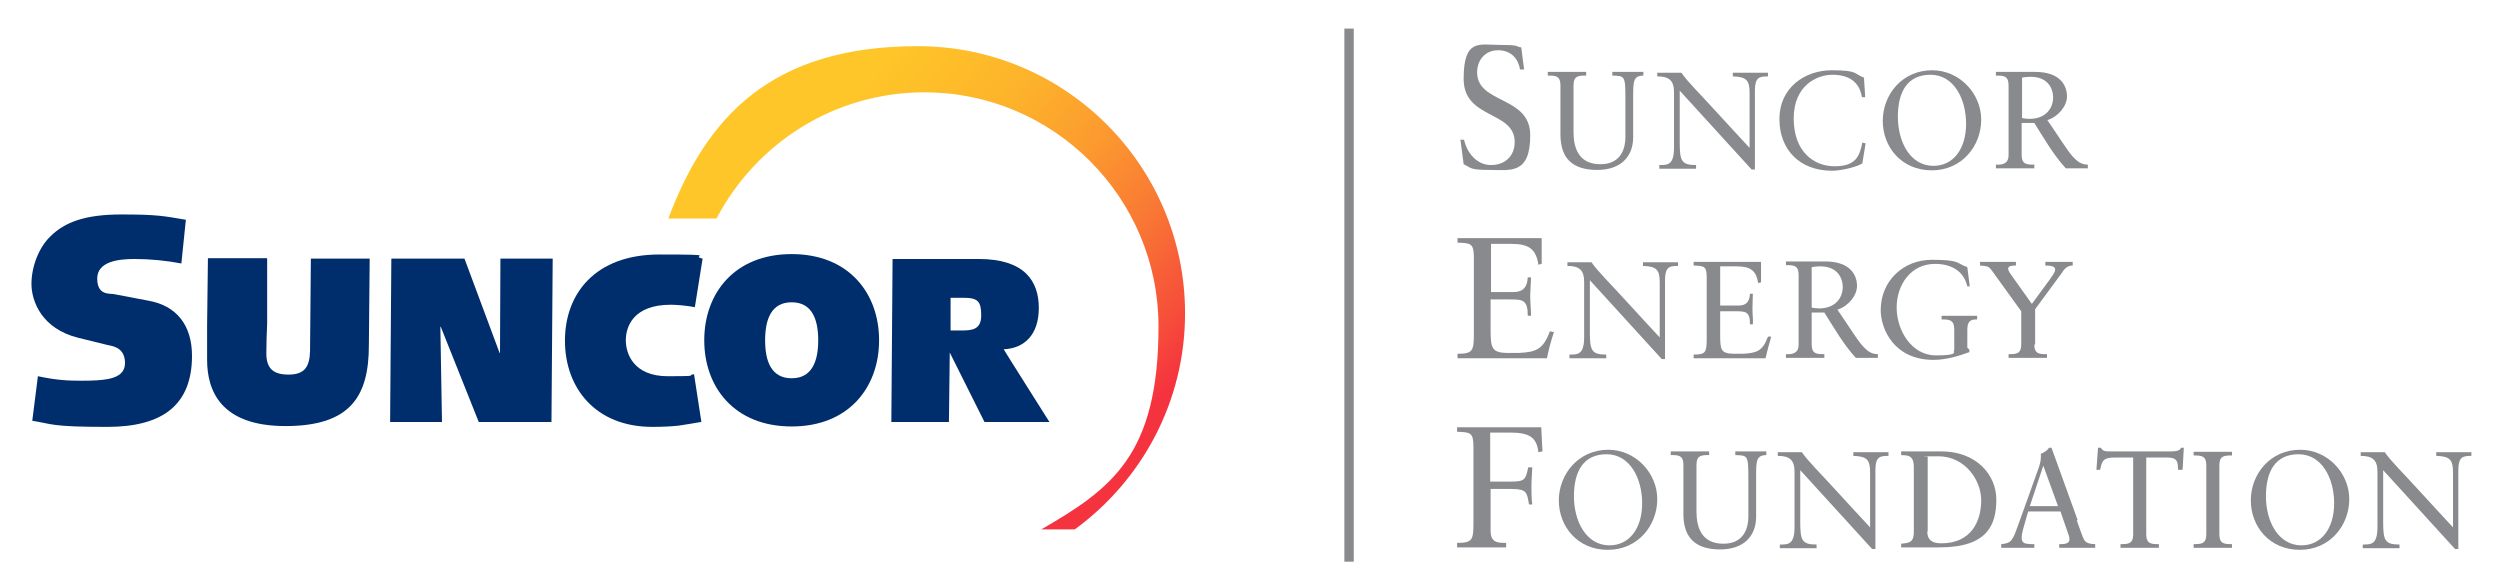
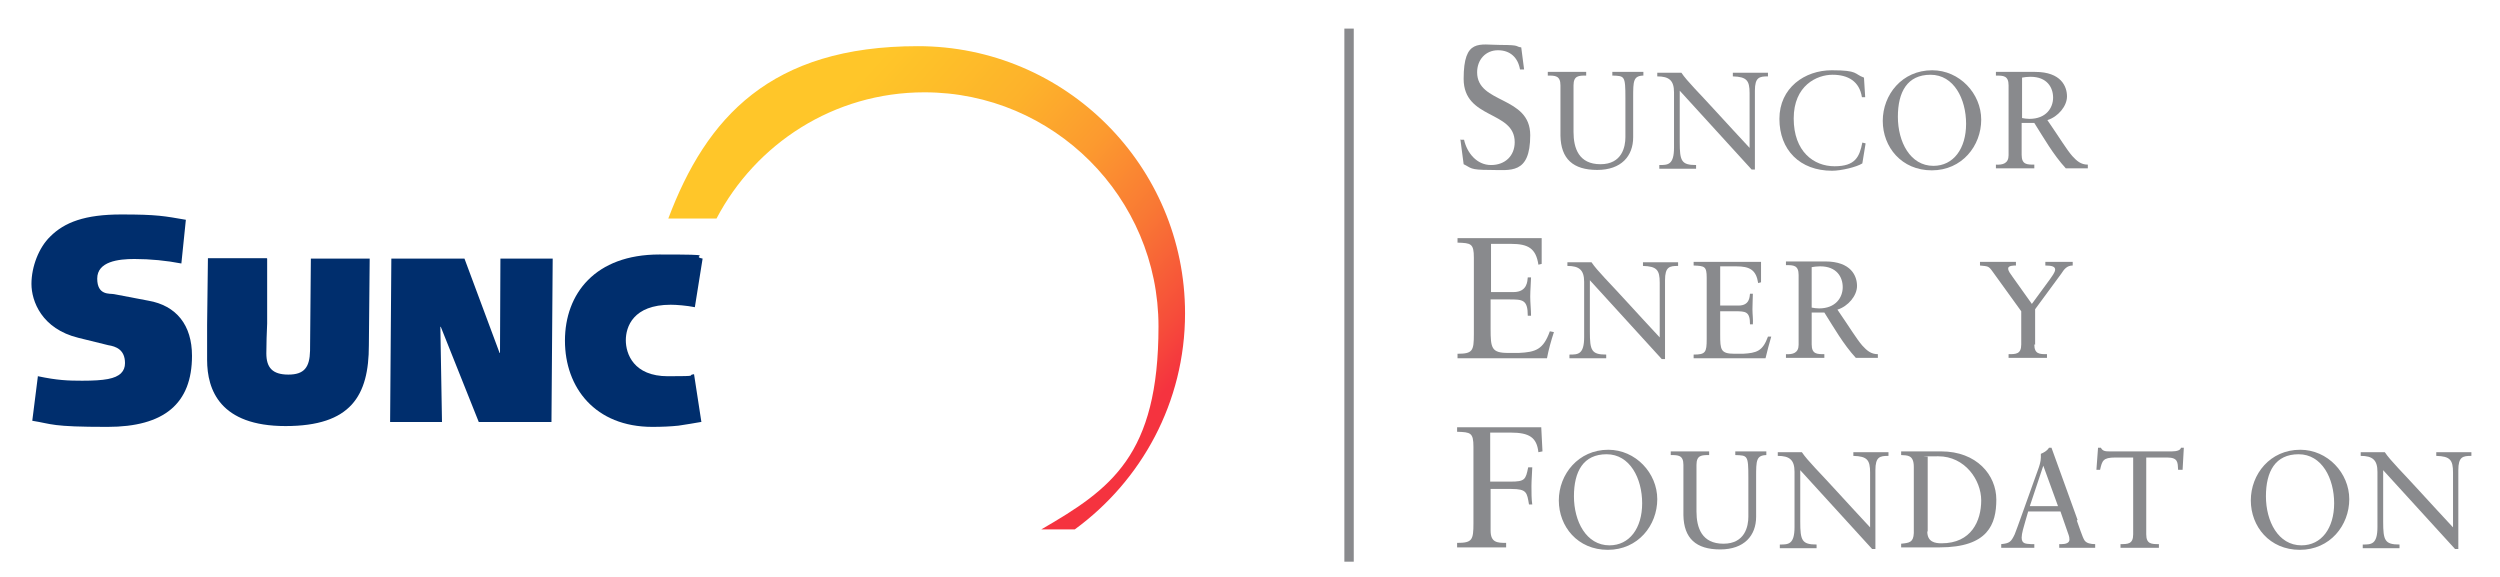
<svg xmlns="http://www.w3.org/2000/svg" version="1.1" viewBox="0 0 612 141.3">
  <defs>
    <style>
      .cls-1 {
        fill: none;
      }

      .cls-2 {
        fill: url(#linear-gradient);
      }

      .cls-3 {
        fill: #002e6d;
      }

      .cls-4 {
        fill: #898a8d;
      }

      .cls-5 {
        clip-path: url(#clippath);
      }
    </style>
    <clipPath id="clippath">
      <path class="cls-1" d="M163.5,53.5h11.9c9.6-18.3,28.7-30.9,50.9-30.9,31.6,0,57.3,25.7,57.3,57.3s-11.6,39.8-28.7,49.7h8.2c16.3-11.9,27-31.1,27-52.9,0-36.1-29.3-65.4-65.4-65.4s-51.8,17.5-61.1,42.2" />
    </clipPath>
    <linearGradient id="linear-gradient" x1="-95.7" y1="734.3" x2="-93.1" y2="734.3" gradientTransform="translate(-29813.2 3938.9) rotate(90) scale(40.9 -40.9)" gradientUnits="userSpaceOnUse">
      <stop offset="0" stop-color="#ffc629" />
      <stop offset=".1" stop-color="#fec029" />
      <stop offset=".3" stop-color="#fdb22b" />
      <stop offset=".5" stop-color="#fc9a2f" />
      <stop offset=".7" stop-color="#f97834" />
      <stop offset=".9" stop-color="#f64d3a" />
      <stop offset="1" stop-color="#f5333f" />
    </linearGradient>
  </defs>
  <g>
    <g id="Layer_1">
      <g>
        <rect class="cls-4" x="329.1" y="7" width="2.3" height="130.5" />
        <g>
          <path class="cls-4" d="M357.4,34.2h1c.7,3.2,3.1,6.2,6.6,6.2s5.8-2.3,5.8-5.6c0-7.8-12.5-5.5-12.5-15.5s3.9-8.3,9-8.3,3.5.4,5.1.6l.7,5.4h-1c-.5-2.9-2.4-4.7-5.4-4.7s-5.1,2.3-5.1,5.4c0,7.8,13,5.7,13,15.4s-4.9,8.5-9.9,8.5-4.5-.5-6.4-1.4l-.8-6.1Z" />
          <path class="cls-4" d="M402.5,18.5c-2.7,0-2.7,1.3-2.7,5.4v9.7c0,4.6-2.9,8-8.8,8s-8.9-2.7-9-8.4v-12.3c0-2.4-1.3-2.4-3.1-2.4v-.9c1.6,0,3.1,0,4.6,0s3.1,0,4.8,0v.9c-1.8,0-3.1,0-3.1,2.4v11.4c0,4,1.3,7.9,6.6,7.9s6.1-4.3,6.1-6.6v-9.6c0-5.5-.2-5.4-3.2-5.5v-.9c1.4,0,2.8,0,4.2,0s2.3,0,3.4,0v.9Z" />
          <path class="cls-4" d="M429.6,41.5h-.8l-17.6-19.3v12.6c0,4.6.4,5.6,4,5.6v.9c-1.5,0-3,0-4.5,0s-3,0-4.5,0v-.9c2.1,0,3.6,0,3.6-4.3v-13.5c0-2.9-1.2-3.9-4.1-3.9v-.9c1,0,2.1,0,3.1,0s1.9,0,2.8,0c1.4,2.1,4.5,5.1,8.4,9.4,2.9,3.2,6,6.5,8.3,9v-13.4c0-3.1-.7-4-4.1-4.1v-.9c1.5,0,3.1,0,4.7,0s2.6,0,3.9,0v.9c-2.1,0-3.2.2-3.2,3.5v19.5Z" />
          <path class="cls-4" d="M456.6,23.8h-.8c-.6-3.9-3.4-5.5-7.2-5.5s-9.5,2.6-9.5,10.7,4.9,11.7,10,11.7,6.1-2.3,6.8-5.8l.8.2-.8,4.9c-1.4.9-5.2,1.8-7.4,1.8-7.9,0-12.9-5.1-12.9-12.7s6.2-11.9,12.8-11.9,5.4.9,7.9,1.8l.3,4.8Z" />
          <path class="cls-4" d="M473,17.2c6.7,0,12,5.7,12,12.1s-4.7,12.4-12.1,12.4-12-5.7-12-12.1,4.7-12.4,12.1-12.4M473.3,40.6c4.9,0,8-4.2,8-10.3s-3-12-8.7-12-8,4.2-8,10.3,3,12,8.7,12" />
          <path class="cls-4" d="M494.9,30.1v7.8c0,2.4,1.3,2.4,3.1,2.4v.9c-1.6,0-3.1,0-4.5,0s-3.2,0-4.9,0v-.9c1.7.1,3.1-.3,3.1-2.3v-17.1c0-2.4-1.3-2.4-3.1-2.4v-.9c1.9,0,3.5,0,5.1,0s2.4,0,4.5,0c6.4,0,7.8,3.6,7.8,6s-2.2,5-4.8,5.8c3.1,4.5,4.7,7.2,6.1,8.8,1.1,1.2,2.1,2.1,3.8,2.1v.9c-.8,0-1.7,0-2.5,0s-1.9,0-2.9,0c-3.1-3.4-5.3-7.3-7.7-11.1h-3.1ZM497,18.8c-.8,0-1.4.1-2,.2v9.9c.5.1,1.2.2,1.8.2,4.1,0,5.8-2.7,5.8-5.2s-1.5-5.1-5.5-5.1" />
          <path class="cls-4" d="M364.9,71.5h5.6c3.4,0,3.4-2.7,3.5-3.6h.8c0,.9-.2,3.2-.2,4.7s.2,3.3.2,4.7h-.8c0-4-1.3-4-4.6-4h-4.5v7.2c0,4.7.2,5.9,4.3,5.9h2.6c4.1-.2,6-.8,7.6-5.3l1,.2c-.7,2.1-1.3,4.3-1.7,6.4-4.2,0-8.4,0-12.6,0s-6.2,0-9.3,0v-1.1c3.7,0,4-.7,4-4.8v-18.7c0-3.5-.7-3.6-4-3.7v-1.1c2.8,0,5.7,0,8.5,0,4,0,8,0,12.1,0v6.3l-.8.2c-.6-4-2.5-5.1-6.7-5.1h-4.9v12Z" />
          <path class="cls-4" d="M407.6,87.9h-.8l-17.6-19.3v12.6c0,4.6.4,5.6,4,5.6v.9c-1.5,0-3,0-4.5,0s-3,0-4.5,0v-.9c2.1,0,3.6,0,3.6-4.3v-13.5c0-2.9-1.2-3.9-4.1-3.9v-.9c1,0,2.1,0,3.1,0s1.9,0,2.8,0c1.4,2.1,4.5,5.1,8.4,9.4,2.9,3.2,6,6.5,8.3,9v-13.4c0-3.1-.7-4-4.1-4.1v-.9c1.5,0,3.1,0,4.7,0s2.6,0,3.9,0v.9c-2.1,0-3.2.2-3.2,3.5v19.5Z" />
          <path class="cls-4" d="M421.2,74.8h4.4c2.7,0,2.7-2.1,2.8-2.9h.7c0,.7-.1,2.6-.1,3.8s.2,2.7.1,3.7h-.7c0-3.2-1.1-3.2-3.7-3.2h-3.6v5.7c0,3.7.1,4.7,3.5,4.7h2.1c3.3-.2,4.8-.6,6.1-4.2h.8c-.5,1.8-1,3.5-1.4,5.3-3.4,0-6.7,0-10.1,0s-5,0-7.5,0v-.9c2.9,0,3.2-.5,3.2-3.8v-15c0-2.8-.5-2.9-3.2-3v-.9c2.3,0,4.5,0,6.8,0,3.2,0,6.4,0,9.7,0v5l-.7.2c-.5-3.2-2-4.1-5.4-4.1h-3.9v9.6Z" />
          <path class="cls-4" d="M443.5,76.5v7.8c0,2.4,1.3,2.4,3.1,2.4v.9c-1.6,0-3.1,0-4.5,0s-3.2,0-4.9,0v-.9c1.7.1,3.1-.3,3.1-2.3v-17.1c0-2.4-1.3-2.4-3.1-2.4v-.9c1.9,0,3.5,0,5.1,0s2.4,0,4.5,0c6.4,0,7.8,3.6,7.8,6s-2.2,5-4.8,5.8c3.1,4.5,4.7,7.2,6.1,8.8,1.1,1.2,2.1,2.1,3.8,2.1v.9c-.8,0-1.7,0-2.5,0s-1.9,0-2.9,0c-3.1-3.4-5.3-7.3-7.7-11.1h-3.1ZM445.5,65.2c-.8,0-1.4.1-2,.2v9.9c.5.1,1.2.2,1.8.2,4.1,0,5.8-2.7,5.8-5.2s-1.5-5.1-5.5-5.1" />
-           <path class="cls-4" d="M482.3,70.1h-.7c-.9-3.9-4.1-5.5-7.9-5.5-6,0-9.4,5.2-9.4,10.7s3.6,11.7,9.6,11.7,4-.9,4.5-1.3v-5c0-2.5-1.3-2.5-3.1-2.5v-.9c1.6,0,3.1,0,4.6,0s3.1,0,4.1,0v.9c-1.1,0-2.4,0-2.4,2.5v4.4l.5.5v.6c-2.7,1-5.8,1.9-8.8,1.9-9.5,0-12.9-7.4-12.9-12.2,0-7.1,5.5-12.3,12.5-12.3s5.9.8,8.7,1.8l.6,4.7Z" />
          <path class="cls-4" d="M498,84.3c0,2.4,1.3,2.4,3.1,2.4v.9c-1.7,0-3.2,0-4.8,0s-3.1,0-4.6,0v-.9c1.8,0,3.1,0,3.1-2.4v-8.1l-7-9.7c-1-1.4-1.1-1.3-3.1-1.5v-.9c.6,0,3.1,0,4.7,0s2.7,0,4.1,0v.9c-.5,0-1.9,0-1.9.7s.5,1.2,1.1,2.1l4.7,6.6,4.4-6c.4-.6,1.3-1.7,1.3-2.4s-.7-1-2.4-1v-.9c1.3,0,2.6,0,3.9,0s1.8,0,2.8,0v.9c-1.4,0-2.1.9-2.8,2l-6.4,8.7v8.7Z" />
          <path class="cls-4" d="M364.9,129.9c0,2.9,1.6,3,3.8,3v1.1c-2.1,0-4,0-6,0s-3.8,0-6,0v-1.1c3.7,0,4-.7,4-4.8v-18.7c0-3.5-.7-3.6-4-3.7v-1.1c3,0,6.1,0,9.1,0s7.7,0,11.5,0l.3,5.9-1,.2c-.4-3.6-2.2-4.8-6.8-4.8h-5v12h5c3.5,0,3.7-.5,4.3-3.5h1c0,.8-.2,3.1-.2,4.6s0,3.3.2,4.5h-.8c-.5-2.9-.5-3.8-4.3-3.8h-5.1v10.2Z" />
          <path class="cls-4" d="M393.7,110.1c6.7,0,12,5.7,12,12.1s-4.7,12.4-12.1,12.4-12-5.7-12-12.1,4.8-12.4,12.1-12.4M394,133.5c4.9,0,8-4.2,8-10.3s-3-12-8.7-12-8,4.2-8,10.3,3,12,8.7,12" />
          <path class="cls-4" d="M432.6,111.4c-2.7,0-2.7,1.3-2.7,5.4v9.7c0,4.6-2.9,8-8.8,8s-8.9-2.7-9-8.4v-12.3c0-2.4-1.3-2.4-3.1-2.4v-.9c1.6,0,3.1,0,4.6,0s3.1,0,4.8,0v.9c-1.8,0-3.1,0-3.1,2.4v11.4c0,4,1.3,7.9,6.6,7.9s6.1-4.3,6.1-6.6v-9.6c0-5.5-.2-5.4-3.2-5.5v-.9c1.4,0,2.8,0,4.2,0s2.3,0,3.4,0v.9Z" />
          <path class="cls-4" d="M459.1,134.4h-.8l-17.6-19.3v12.6c0,4.6.4,5.6,4,5.6v.9c-1.5,0-3,0-4.5,0s-3,0-4.5,0v-.9c2.1,0,3.6,0,3.6-4.3v-13.5c0-2.9-1.2-3.9-4.1-3.9v-.9c1,0,2.1,0,3.1,0s1.9,0,2.8,0c1.4,2.1,4.5,5.1,8.4,9.4,2.9,3.2,6,6.5,8.3,9v-13.4c0-3.1-.7-4-4.1-4.1v-.9c1.6,0,3.1,0,4.7,0s2.6,0,3.9,0v.9c-2.1,0-3.2.2-3.2,3.5v19.5Z" />
          <path class="cls-4" d="M468.5,114.3c0-3-1.6-2.8-3.1-2.9v-.9c1.3,0,2.7,0,4,0s3.3,0,5.8,0c8.7,0,13.5,5.8,13.5,11.8s-2,11.7-13.9,11.7-3.3,0-4.9,0-3,0-4.5,0v-.9c2-.2,3-.3,3.1-2.6v-16.3ZM471.8,130.1c0,2.6,1.9,2.9,3.5,2.9,7.3,0,9.7-5.5,9.7-10.5s-4-10.8-10.5-10.8-2,.1-2.6.1v18.3Z" />
          <path class="cls-4" d="M508.4,127.4c.5,1.3,1.4,4.2,1.9,4.9.5.7,1.5.9,2.6.9v.9c-1.3,0-2.6,0-3.9,0s-3.3,0-4.9,0v-.9h.6c.8,0,1.9-.2,1.9-1.1s-.3-1.3-.5-2l-1.7-4.9h-7.9l-.7,2.4c-.4,1.4-.9,3-.9,4,0,1.6,1.1,1.5,2.3,1.6h.8v.9c-1.3,0-2.7,0-4,0s-2.7,0-4.1,0v-.9c2-.2,2.4-.5,3.3-2.4.5-1.2.9-2.5,1.4-3.8l4.3-12c.3-.8.7-2,.7-3s0-.6,0-.9c.7-.3,1.5-.7,2-1.5h.6l6.4,17.7ZM496.9,123.9h6.9l-3.6-9.9h0l-3.3,9.9Z" />
          <path class="cls-4" d="M534.1,115h-.9c-.1-1.8,0-3-2.7-3h-5.1v18.8c0,2.4,1.3,2.4,3.1,2.4v.9c-1.6,0-3.1,0-4.5,0s-3.2,0-4.9,0v-.9c1.8,0,3.1,0,3.1-2.4v-18.8h-4.4c-3,0-3.2.8-3.7,3h-.9l.4-5.4h.7c.4.9,1.3.9,2.1.9h15.3c1.2,0,2.1-.3,2.2-.9h.7l-.3,5.4Z" />
-           <path class="cls-4" d="M540.1,113.9c0-2.4-1.3-2.4-3.1-2.4v-.9c1.6,0,3.1,0,4.6,0s3.1,0,4.8,0v.9c-1.8,0-3.1,0-3.1,2.4v16.9c0,2.4,1.3,2.4,3.1,2.4v.9c-1.6,0-3.1,0-4.5,0s-3.2,0-4.9,0v-.9c1.8,0,3.1,0,3.1-2.4v-16.9Z" />
          <path class="cls-4" d="M563.1,110.1c6.7,0,12,5.7,12,12.1s-4.7,12.4-12.1,12.4-12-5.7-12-12.1,4.7-12.4,12.1-12.4M563.4,133.5c4.9,0,8-4.2,8-10.3s-3-12-8.7-12-8,4.2-8,10.3,3,12,8.7,12" />
          <path class="cls-4" d="M601.8,134.4h-.8l-17.6-19.3v12.6c0,4.6.4,5.6,4,5.6v.9c-1.5,0-3,0-4.5,0s-3,0-4.5,0v-.9c2.1,0,3.6,0,3.6-4.3v-13.5c0-2.9-1.2-3.9-4.1-3.9v-.9c1,0,2.1,0,3.1,0s1.9,0,2.8,0c1.4,2.1,4.5,5.1,8.4,9.4,2.9,3.2,6,6.5,8.3,9v-13.4c0-3.1-.7-4-4.1-4.1v-.9c1.5,0,3.1,0,4.7,0s2.6,0,3.9,0v.9c-2.1,0-3.2.2-3.2,3.5v19.5Z" />
          <path class="cls-3" d="M65.4,63.3v15.9c-.1,2.4-.2,4.8-.2,7.3,0,3.5,1.5,5.2,5.4,5.2s5.2-1.8,5.3-5.8l.2-22.6h14.4l-.2,21.2c0,12.4-4.4,19.8-20.4,19.8s-19.2-8.8-19.2-16.2,0-5.7,0-8.6l.2-16.3h14.4Z" />
          <polygon class="cls-3" points="95.8 63.3 113.7 63.3 122.3 86.4 122.4 86.4 122.5 63.3 135.3 63.3 135 103.3 117.2 103.3 107.9 80 107.8 80 108.2 103.3 95.5 103.3 95.8 63.3" />
          <path class="cls-3" d="M171.6,103.3c-1.7.3-3.5.6-5.5.9-1.9.2-4,.3-6.4.3-14,0-21.4-9.6-21.4-21.1s7.4-21.1,23.1-21.1,7.1.3,10.6,1l-1.9,11.9c-2-.4-4.5-.6-5.9-.6-9.2,0-11,5.4-11,8.7s1.9,8.8,10.3,8.8,4.3-.2,6.4-.5l1.8,11.7Z" />
-           <path class="cls-3" d="M193.8,62.2c14,0,21.4,9.6,21.4,21.1s-7.4,21.1-21.4,21.1-21.4-9.6-21.4-21.1,7.4-21.1,21.4-21.1M193.8,74c-5,0-6.5,4.2-6.5,9.3s1.5,9.3,6.5,9.3,6.5-4.2,6.5-9.3-1.5-9.3-6.5-9.3" />
-           <path class="cls-3" d="M256.9,103.3h-15.9l-8.5-17-.2,17h-14.1l.3-39.9h21.1c11.2,0,14.7,5.4,14.7,12s-3.6,9.9-8.6,10.1h0c0,.1,11.2,17.8,11.2,17.8ZM232.6,80.9h2.9c2.6,0,4.7-.3,4.7-3.7s-.8-4.3-4.3-4.3h-3.2v8Z" />
          <path class="cls-3" d="M9.3,92.1c4.7,1,7.4,1.1,10.8,1.1,5.6,0,8.1-.5,9.5-1.8.7-.7,1-1.5,1-2.5,0-3.3-2.2-4.1-4.1-4.4,0,0-7.3-1.8-7.3-1.8-9-2.2-11.5-9-11.5-13.2s1.8-8.9,4.6-11.6c3.5-3.5,8.5-5.4,17.4-5.4s10.5.4,15.8,1.3l-1.1,10.7c-3.6-.7-7.6-1.1-11.5-1.1s-9.1.6-9.1,4.8,3.1,3.6,4.1,3.8c0,0,8.4,1.6,8.4,1.6,6.9,1.2,10.7,6,10.7,13.5,0,11.7-6.8,17.4-20.7,17.4s-13.4-.7-18.4-1.5l1.4-11.1Z" />
        </g>
        <g class="cls-5">
          <rect class="cls-2" x="140.5" y="-16.1" width="172.4" height="173.1" transform="translate(23.5 193.1) rotate(-48.4)" />
        </g>
      </g>
    </g>
  </g>
</svg>